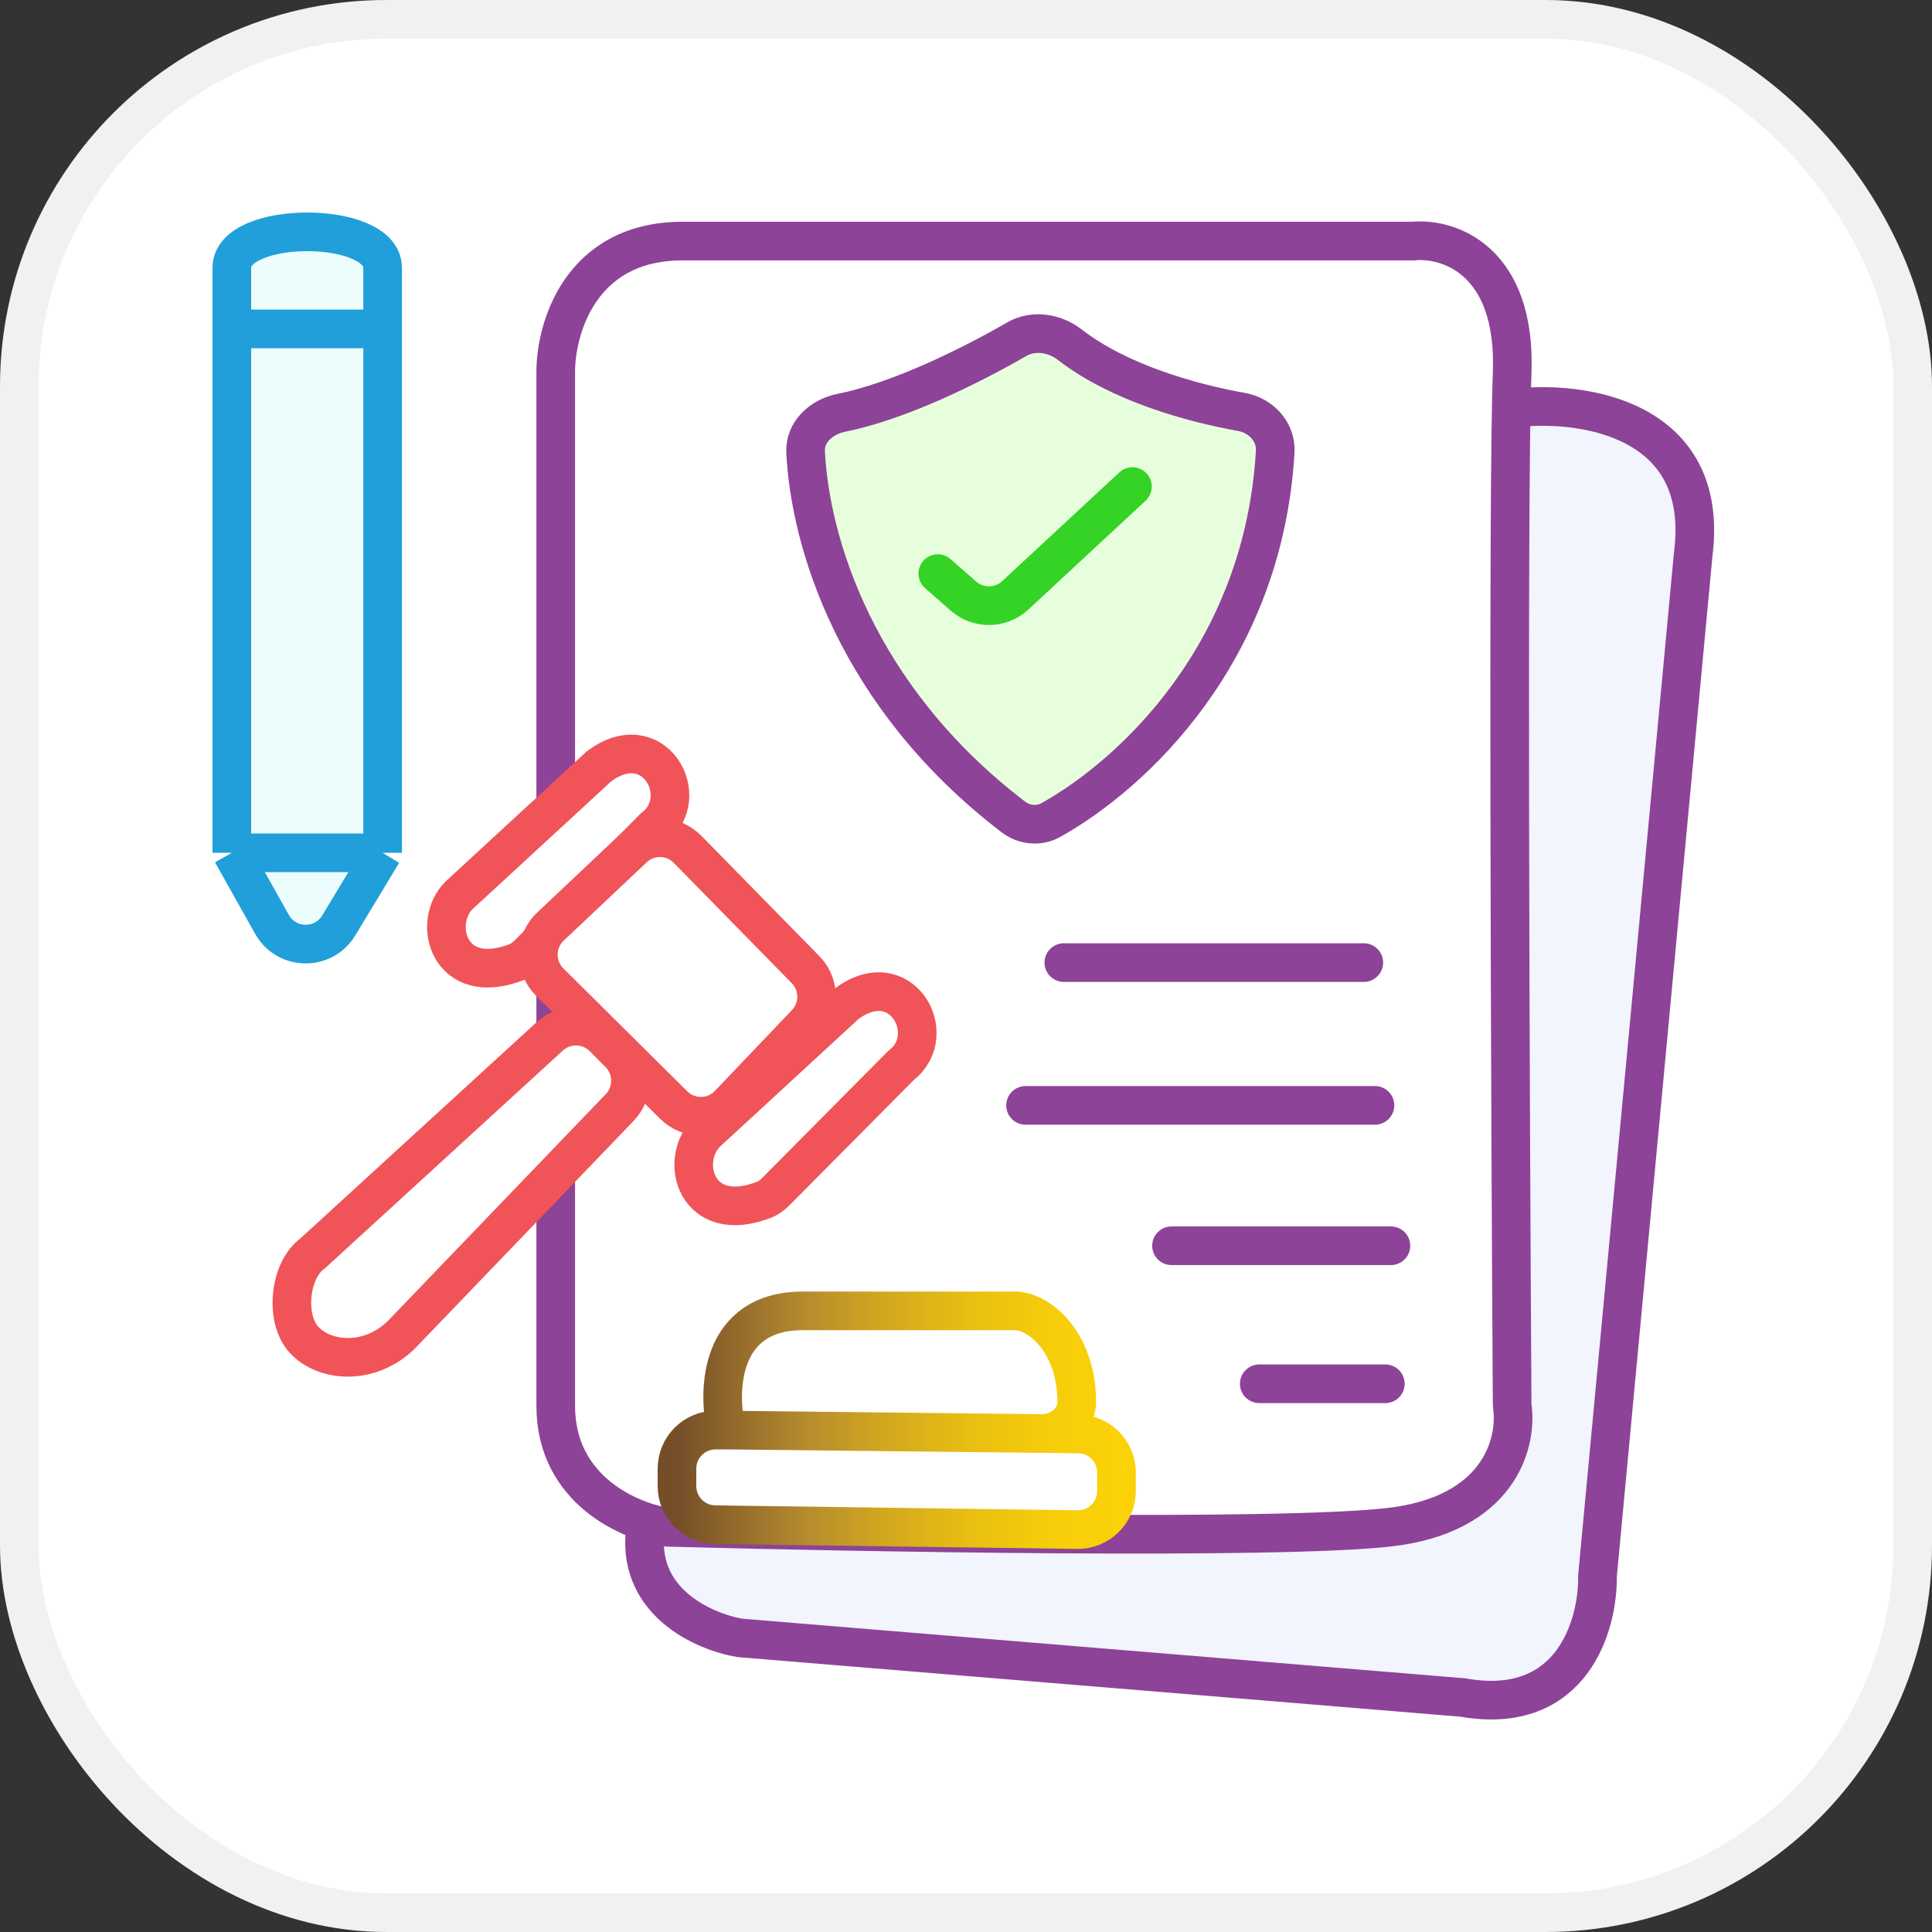
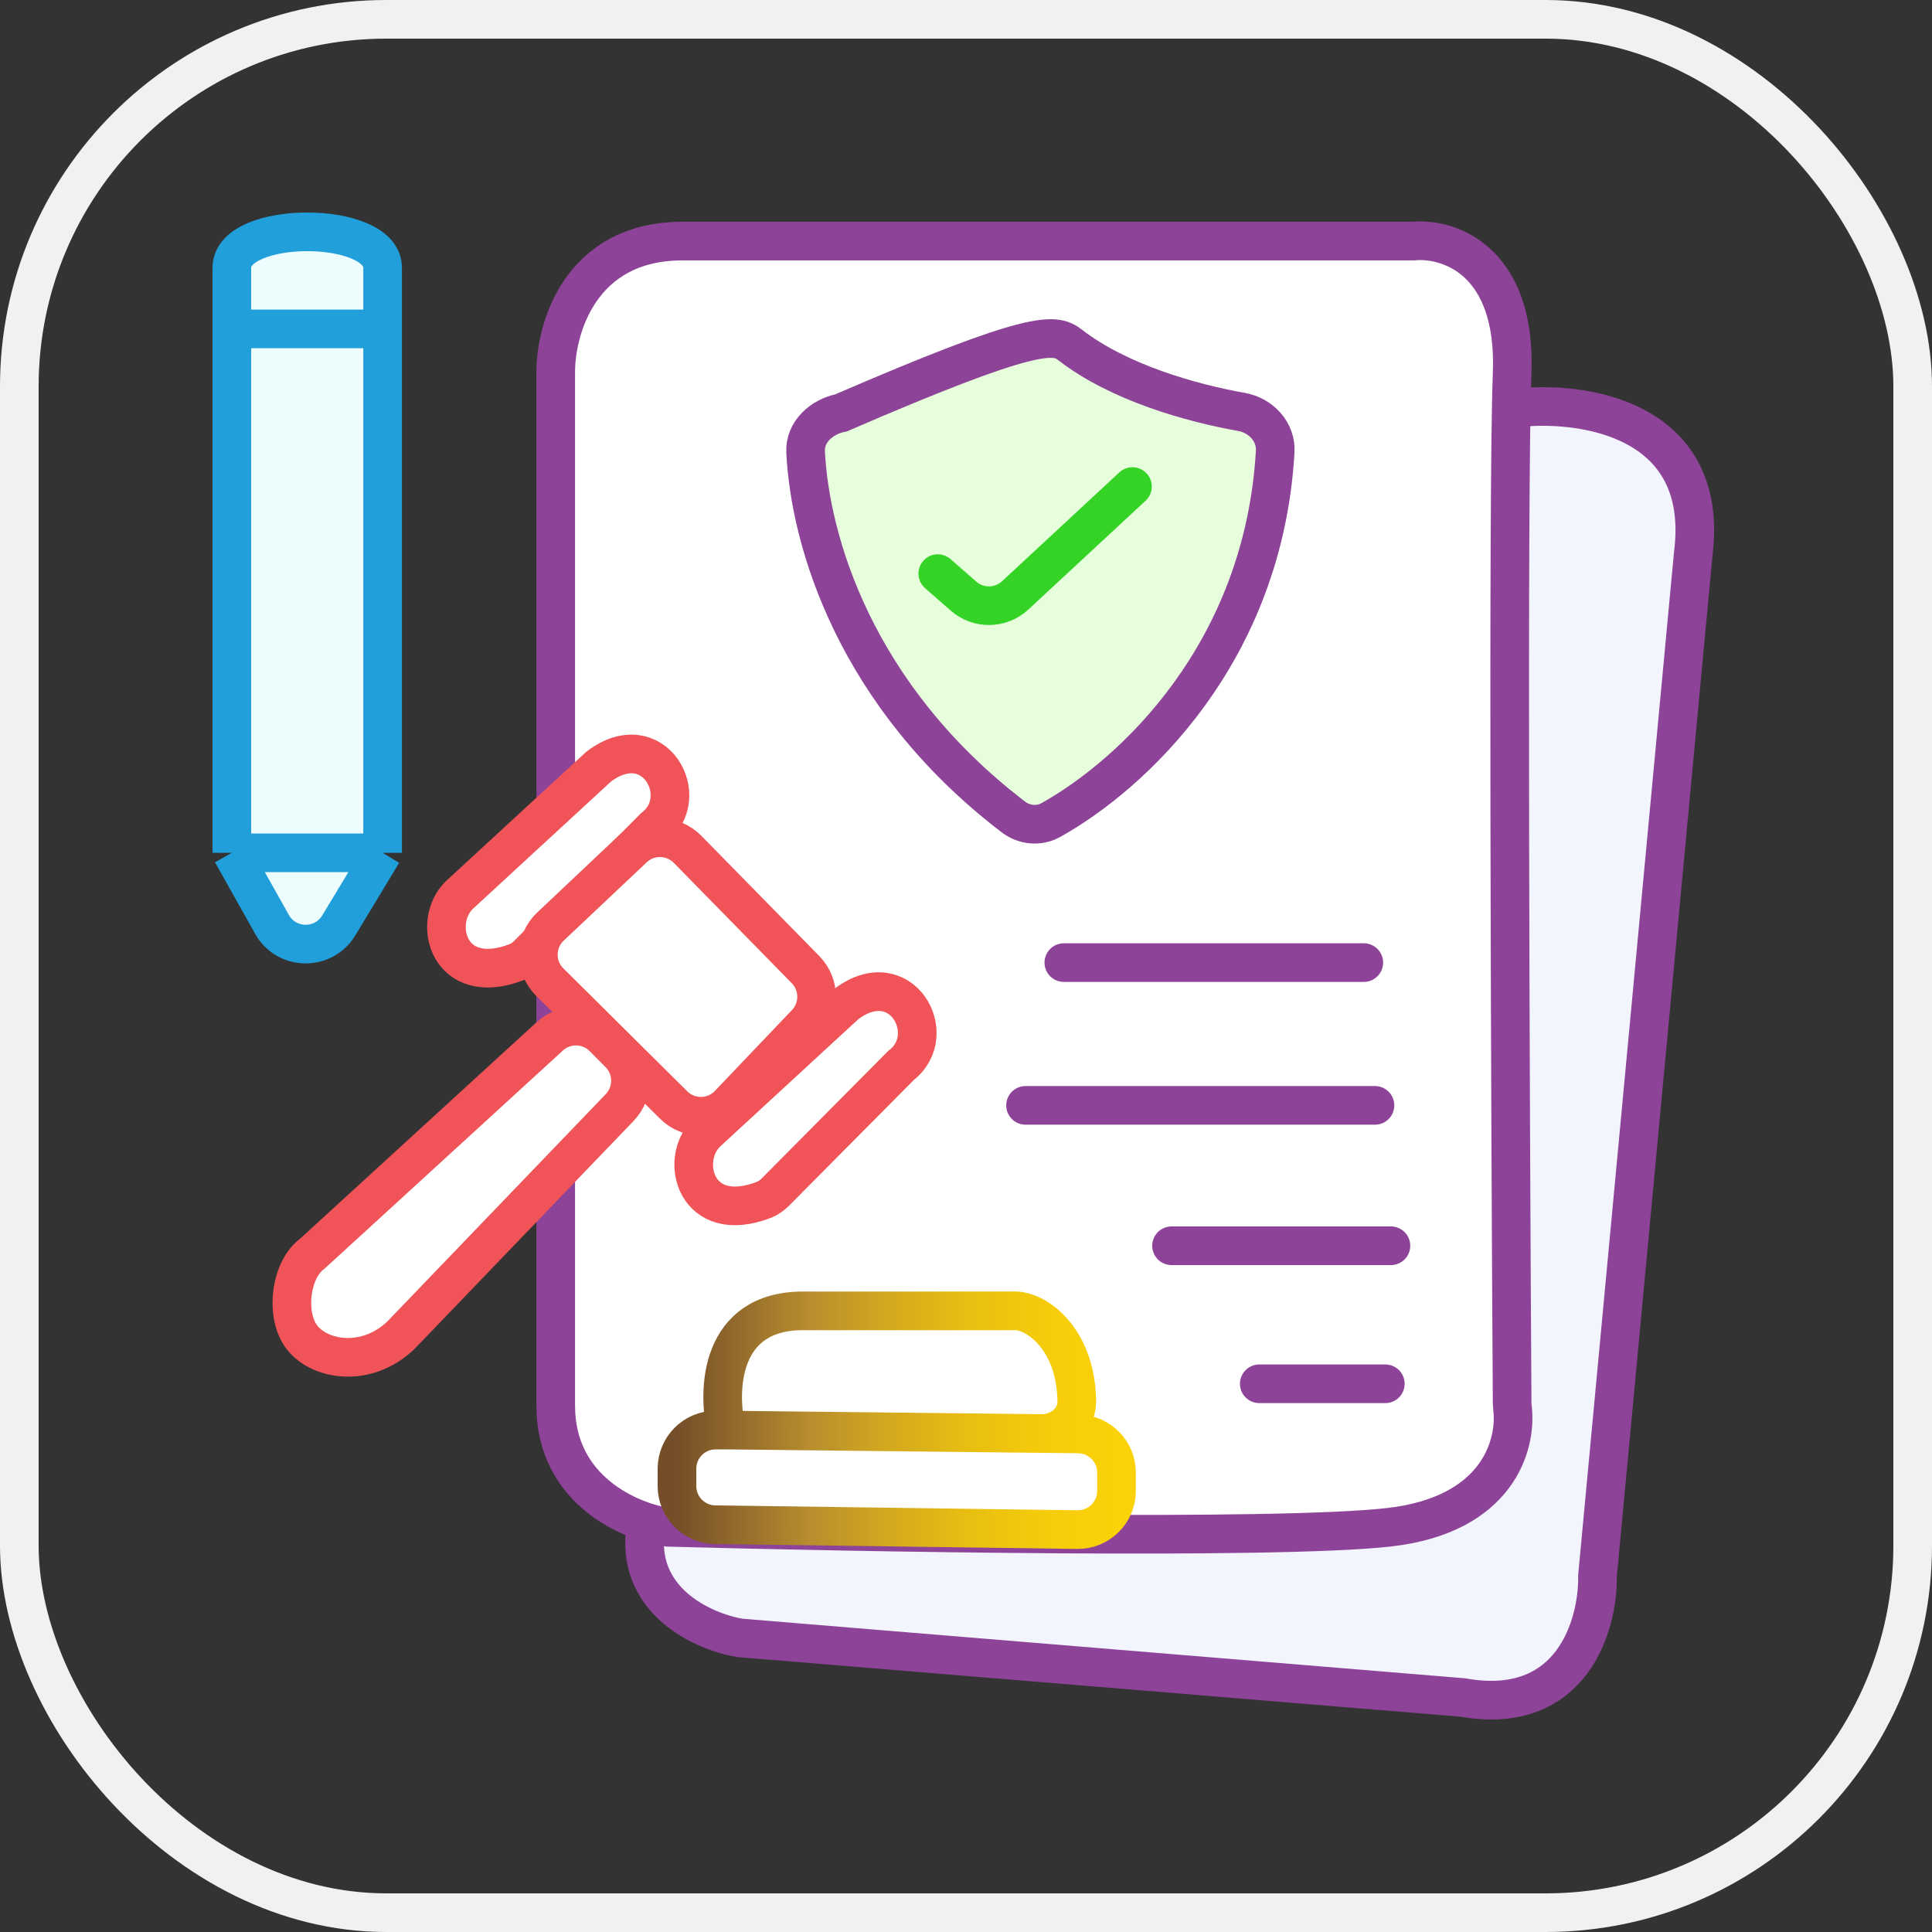
<svg xmlns="http://www.w3.org/2000/svg" width="50" height="50" viewBox="0 0 50 50" fill="none">
  <rect x="0" y="0" width="50" height="50" fill="#333333" stroke="none" />
-   <rect x="0.5" y="0.5" width="49" height="49" rx="9.5" fill="white" />
  <rect x="0.5" y="0.5" width="49" height="49" rx="9.5" stroke="#F1F1F1" />
  <path d="M43.821 14.337C44.267 10.813 40.924 10.352 39.197 10.562H17.735C17.183 10.562 16.735 11.009 16.735 11.562V39.287C16.735 39.352 16.728 39.418 16.718 39.482C16.398 41.425 18.196 42.229 19.151 42.389L37.855 43.931C40.695 44.435 41.364 42.044 41.343 40.785L43.821 14.337Z" fill="#F2F4FE" stroke="#8D4397" />
  <path d="M17.664 6.239C15.005 6.239 14.368 8.526 14.382 9.669V36.381C14.382 38.573 16.322 39.392 17.293 39.527C22.295 39.662 33.028 39.852 35.934 39.527C38.764 39.211 39.254 37.394 39.145 36.455C39.139 36.405 39.134 36.358 39.134 36.308C39.086 28.606 39.019 12.615 39.134 9.669C39.25 6.714 37.476 6.151 36.575 6.239H17.664Z" fill="white" stroke="#8D4397" />
  <path d="M18.799 37.01H18.52C17.967 37.01 17.52 37.458 17.52 38.01V38.459C17.52 39.006 17.959 39.452 18.506 39.459L27.881 39.586C28.439 39.593 28.895 39.144 28.895 38.586V38.11C28.895 37.562 28.454 37.116 27.906 37.11L18.799 37.01ZM18.799 37.01C18.559 35.982 18.618 33.925 20.781 33.925C22.945 33.925 25.268 33.925 26.218 33.925C26.789 33.884 27.846 34.618 27.867 36.264C27.873 36.753 27.435 37.105 26.946 37.099L18.799 37.01Z" stroke="url(#paint0_linear_3208_24091)" />
  <path d="M11.884 23.167L15.496 19.838C16.921 18.762 17.953 20.63 16.921 21.421L13.666 24.699C13.579 24.787 13.478 24.859 13.364 24.902C11.607 25.575 11.163 23.875 11.884 23.167Z" fill="white" stroke="#F05458" />
  <path d="M18.283 29.318L21.896 25.989C23.32 24.913 24.353 26.781 23.32 27.572L20.066 30.851C19.979 30.938 19.878 31.01 19.763 31.054C18.006 31.726 17.563 30.026 18.283 29.318Z" stroke="#F05458" />
  <path d="M7.039 23.922L6 22.071V8.512V6.929C6 5.69 9.902 5.69 9.902 6.929V8.512V22.071L8.767 23.95C8.37 24.606 7.413 24.591 7.039 23.922Z" fill="#EDFDFD" />
  <path d="M9.902 22.071H6M9.902 22.071L8.767 23.95C8.37 24.606 7.413 24.591 7.039 23.922L6 22.071M9.902 22.071V8.512M6 22.071V8.512M9.902 8.512V6.929C9.902 5.69 6 5.69 6 6.929V8.512M9.902 8.512H6" stroke="#209FDA" />
  <path d="M17.435 28.599L14.228 25.417C13.826 25.019 13.834 24.368 14.245 23.98L16.393 21.953C16.789 21.579 17.412 21.591 17.794 21.98L20.848 25.095C21.225 25.48 21.23 26.095 20.858 26.485L18.863 28.578C18.477 28.984 17.833 28.993 17.435 28.599Z" fill="white" stroke="#F05458" />
  <path d="M8.085 32.443L14.231 26.818C14.627 26.456 15.238 26.471 15.616 26.851L16.026 27.264C16.409 27.649 16.414 28.27 16.038 28.662L10.377 34.554C9.468 35.426 8.209 35.203 7.775 34.554C7.382 33.964 7.528 32.849 8.085 32.443Z" fill="white" stroke="#F05458" />
  <path d="M27.532 24.912H35.295" stroke="#8D4397" stroke-linecap="round" />
  <path d="M26.541 28.607H35.584" stroke="#8D4397" stroke-linecap="round" />
  <path d="M30.319 32.24H35.997" stroke="#8D4397" stroke-linecap="round" />
  <path d="M32.59 35.812H35.852" stroke="#8D4397" stroke-linecap="round" />
-   <path d="M26.222 21.14C22.125 18.007 20.961 13.994 20.849 11.694C20.825 11.179 21.261 10.786 21.767 10.685C23.259 10.387 25.093 9.482 26.315 8.778C26.747 8.53 27.296 8.617 27.689 8.923C28.95 9.902 30.829 10.43 32.131 10.661C32.635 10.751 33.032 11.177 33.002 11.689C32.699 16.901 29.318 20.037 27.197 21.222C26.886 21.396 26.505 21.357 26.222 21.14Z" fill="#E7FEDD" stroke="#8D4397" />
+   <path d="M26.222 21.14C22.125 18.007 20.961 13.994 20.849 11.694C20.825 11.179 21.261 10.786 21.767 10.685C26.747 8.53 27.296 8.617 27.689 8.923C28.95 9.902 30.829 10.43 32.131 10.661C32.635 10.751 33.032 11.177 33.002 11.689C32.699 16.901 29.318 20.037 27.197 21.222C26.886 21.396 26.505 21.357 26.222 21.14Z" fill="#E7FEDD" stroke="#8D4397" />
  <path d="M24.27 14.845L24.934 15.427C25.319 15.765 25.898 15.757 26.274 15.408L29.308 12.592" stroke="#34D326" stroke-linecap="round" />
  <defs>
    <linearGradient id="paint0_linear_3208_24091" x1="17.528" y1="36.76" x2="28.903" y2="36.76" gradientUnits="userSpaceOnUse">
      <stop stop-color="#754E29" />
      <stop offset="0.3" stop-color="#B78D2E" />
      <stop offset="0.46" stop-color="#D0A620" />
      <stop offset="0.66" stop-color="#E8BE12" />
      <stop offset="0.85" stop-color="#F6CD0A" />
      <stop offset="1" stop-color="#FBD207" />
    </linearGradient>
  </defs>
</svg>